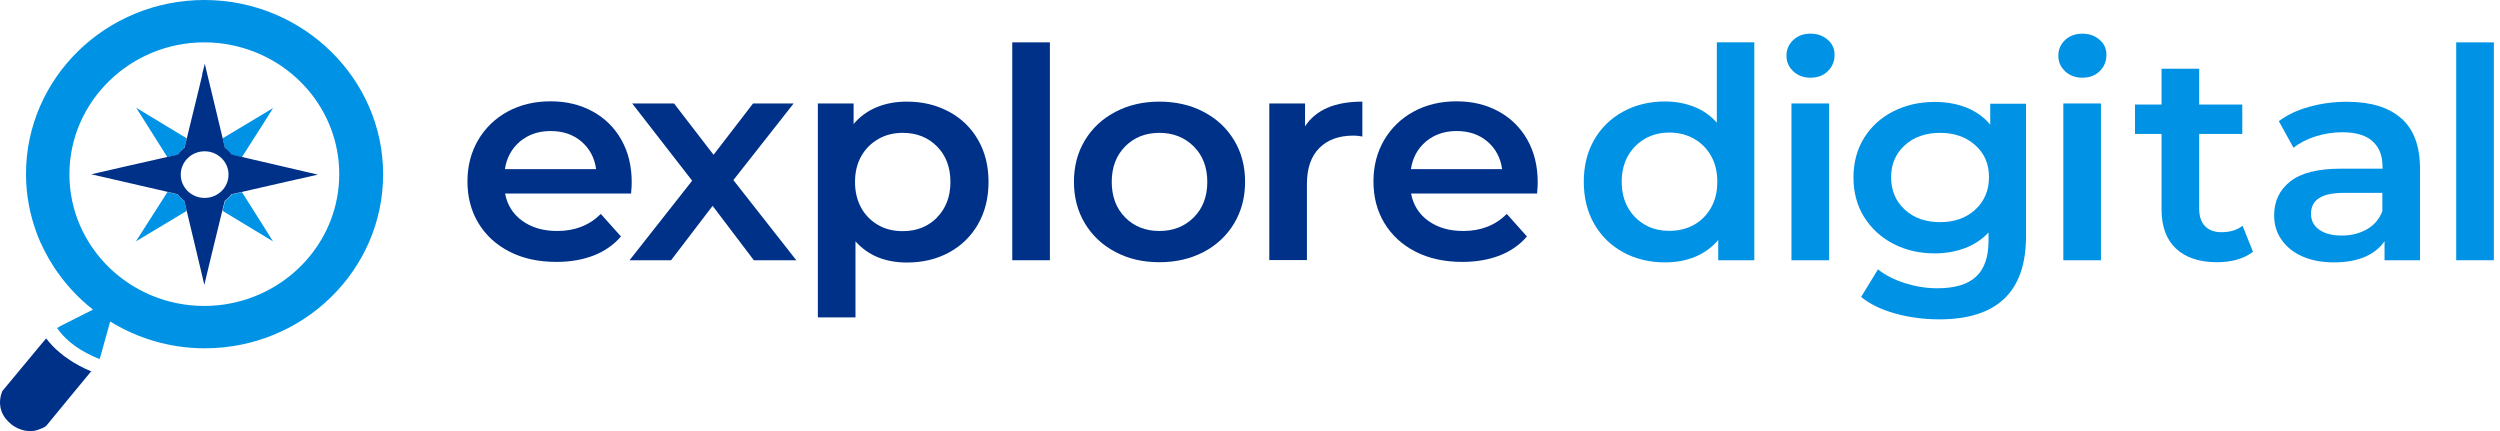
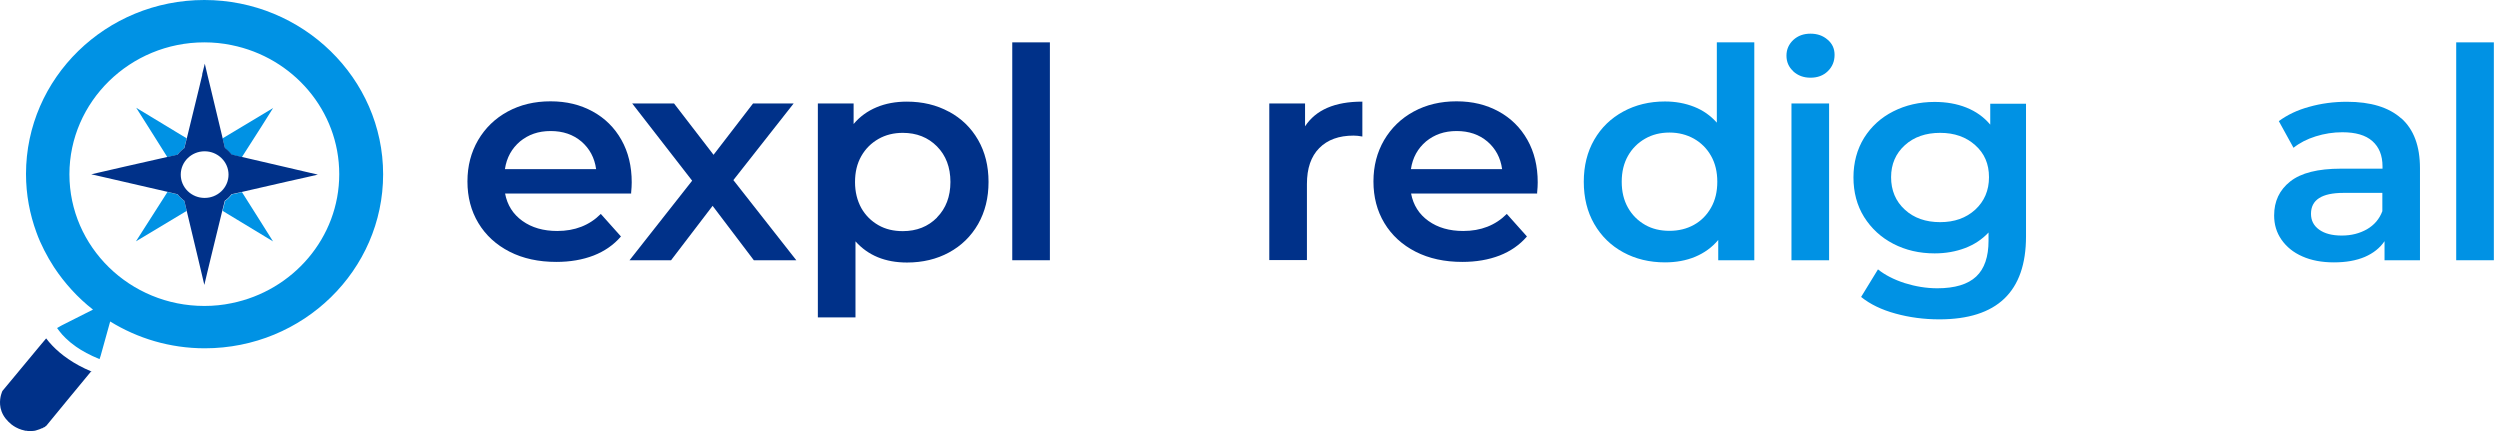
<svg xmlns="http://www.w3.org/2000/svg" width="232" height="40" viewBox="0 0 232 40" fill="none">
  <path d="M58.58 17.957H46.871C47.074 19.032 47.611 19.88 48.48 20.502C49.349 21.124 50.422 21.435 51.712 21.435C53.349 21.435 54.697 20.912 55.755 19.852L57.624 21.944C56.957 22.722 56.102 23.316 55.088 23.712C54.059 24.108 52.914 24.305 51.625 24.305C49.987 24.305 48.538 23.994 47.292 23.358C46.045 22.722 45.075 21.831 44.394 20.7C43.712 19.569 43.379 18.282 43.379 16.84C43.379 15.398 43.712 14.139 44.365 13.008C45.031 11.877 45.944 10.986 47.118 10.35C48.292 9.714 49.61 9.403 51.088 9.403C52.566 9.403 53.842 9.714 54.986 10.336C56.131 10.958 57.03 11.849 57.667 12.98C58.305 14.111 58.624 15.426 58.624 16.925C58.624 17.165 58.609 17.49 58.566 17.929L58.58 17.957ZM48.263 13.121C47.495 13.772 47.016 14.62 46.857 15.695H55.32C55.175 14.634 54.711 13.786 53.958 13.135C53.19 12.485 52.248 12.16 51.103 12.16C49.958 12.16 49.045 12.485 48.263 13.121Z" fill="#003189" />
  <path d="M69.956 24.15L66.13 19.102L62.275 24.15H58.421L64.232 16.769L58.667 9.601H62.551L66.217 14.366L69.883 9.601H73.651L68.057 16.713L73.897 24.15H69.956Z" fill="#003189" />
  <path d="M88.069 10.364C89.214 10.986 90.113 11.849 90.765 12.98C91.417 14.111 91.736 15.412 91.736 16.882C91.736 18.353 91.417 19.654 90.765 20.799C90.113 21.93 89.214 22.807 88.069 23.429C86.925 24.051 85.62 24.362 84.171 24.362C82.157 24.362 80.563 23.712 79.389 22.397V29.452H75.897V9.601H79.215V11.509C79.795 10.816 80.505 10.307 81.346 9.954C82.186 9.601 83.128 9.431 84.157 9.431C85.606 9.431 86.91 9.742 88.055 10.364H88.069ZM86.954 20.177C87.779 19.343 88.2 18.24 88.2 16.882C88.2 15.525 87.779 14.422 86.954 13.588C86.128 12.754 85.07 12.329 83.78 12.329C82.94 12.329 82.186 12.513 81.519 12.895C80.853 13.277 80.317 13.8 79.925 14.493C79.534 15.186 79.346 15.977 79.346 16.896C79.346 17.816 79.549 18.607 79.925 19.3C80.317 19.993 80.853 20.516 81.519 20.898C82.186 21.28 82.94 21.449 83.78 21.449C85.07 21.449 86.128 21.025 86.954 20.191V20.177Z" fill="#003189" />
  <path d="M93.938 3.931H97.43V24.15H93.938V3.931Z" fill="#003189" />
-   <path d="M103.517 23.386C102.3 22.75 101.358 21.859 100.677 20.728C99.995 19.597 99.662 18.31 99.662 16.868C99.662 15.426 99.995 14.153 100.677 13.022C101.358 11.891 102.3 11.014 103.517 10.378C104.734 9.742 106.082 9.431 107.589 9.431C109.096 9.431 110.487 9.742 111.69 10.378C112.907 11.014 113.849 11.891 114.53 13.022C115.211 14.153 115.544 15.426 115.544 16.868C115.544 18.31 115.211 19.583 114.53 20.728C113.849 21.859 112.907 22.75 111.69 23.386C110.472 24.023 109.11 24.334 107.589 24.334C106.067 24.334 104.719 24.023 103.517 23.386ZM110.777 20.177C111.617 19.343 112.037 18.24 112.037 16.882C112.037 15.525 111.617 14.422 110.777 13.588C109.936 12.754 108.878 12.329 107.589 12.329C106.299 12.329 105.241 12.754 104.415 13.588C103.589 14.422 103.169 15.525 103.169 16.882C103.169 18.24 103.589 19.343 104.415 20.177C105.241 21.011 106.299 21.435 107.589 21.435C108.878 21.435 109.936 21.011 110.777 20.177Z" fill="#003189" />
  <path d="M126.427 9.431V12.669C126.123 12.612 125.862 12.584 125.615 12.584C124.253 12.584 123.196 12.966 122.427 13.743C121.659 14.521 121.283 15.624 121.283 17.08V24.136H117.79V9.601H121.109V11.722C122.109 10.194 123.877 9.431 126.412 9.431H126.427Z" fill="#003189" />
  <path d="M142.657 17.957H130.948C131.151 19.032 131.687 19.88 132.557 20.502C133.426 21.124 134.498 21.435 135.788 21.435C137.426 21.435 138.773 20.912 139.831 19.852L141.7 21.944C141.034 22.722 140.179 23.316 139.165 23.712C138.136 24.108 136.991 24.305 135.701 24.305C134.064 24.305 132.615 23.994 131.368 23.358C130.122 22.722 129.151 21.831 128.47 20.7C127.789 19.569 127.456 18.282 127.456 16.84C127.456 15.398 127.789 14.139 128.441 13.008C129.108 11.877 130.021 10.986 131.195 10.35C132.368 9.714 133.687 9.403 135.165 9.403C136.643 9.403 137.918 9.714 139.063 10.336C140.208 10.958 141.106 11.849 141.744 12.98C142.382 14.111 142.7 15.426 142.7 16.925C142.7 17.165 142.686 17.49 142.642 17.929L142.657 17.957ZM132.339 13.121C131.571 13.772 131.093 14.62 130.934 15.695H139.396C139.251 14.634 138.788 13.786 138.034 13.135C137.266 12.485 136.324 12.16 135.18 12.16C134.035 12.16 133.122 12.485 132.339 13.121Z" fill="#003189" />
  <path d="M162.799 3.931V24.15H159.452V22.269C158.872 22.962 158.162 23.471 157.322 23.825C156.481 24.178 155.539 24.348 154.51 24.348C153.076 24.348 151.786 24.037 150.641 23.415C149.497 22.793 148.598 21.916 147.946 20.785C147.294 19.654 146.975 18.339 146.975 16.868C146.975 15.398 147.294 14.097 147.946 12.966C148.598 11.835 149.497 10.972 150.641 10.35C151.786 9.728 153.076 9.417 154.51 9.417C155.496 9.417 156.394 9.586 157.22 9.912C158.046 10.237 158.742 10.732 159.322 11.382V3.931H162.814H162.799ZM157.191 20.87C157.858 20.502 158.394 19.965 158.785 19.272C159.177 18.579 159.365 17.787 159.365 16.868C159.365 15.949 159.177 15.157 158.785 14.464C158.394 13.772 157.858 13.248 157.191 12.867C156.525 12.499 155.771 12.301 154.931 12.301C154.09 12.301 153.337 12.485 152.67 12.867C152.004 13.248 151.467 13.772 151.076 14.464C150.685 15.157 150.496 15.949 150.496 16.868C150.496 17.787 150.685 18.579 151.076 19.272C151.467 19.965 152.004 20.488 152.67 20.87C153.337 21.251 154.09 21.421 154.931 21.421C155.771 21.421 156.525 21.237 157.191 20.87Z" fill="#0092E4" />
  <path d="M166.422 6.617C165.987 6.221 165.784 5.741 165.784 5.161C165.784 4.581 166.002 4.1 166.422 3.704C166.857 3.309 167.378 3.125 168.016 3.125C168.654 3.125 169.175 3.309 169.61 3.69C170.045 4.058 170.248 4.525 170.248 5.09C170.248 5.684 170.045 6.193 169.625 6.603C169.204 7.013 168.668 7.211 168.016 7.211C167.364 7.211 166.857 7.013 166.422 6.631V6.617ZM166.248 9.601H169.74V24.15H166.248V9.601Z" fill="#0092E4" />
  <path d="M188.014 9.601V21.944C188.014 27.063 185.333 29.636 179.971 29.636C178.537 29.636 177.174 29.452 175.899 29.099C174.609 28.745 173.552 28.236 172.711 27.557L174.276 24.998C174.928 25.521 175.754 25.946 176.754 26.271C177.754 26.582 178.754 26.752 179.783 26.752C181.42 26.752 182.623 26.384 183.391 25.663C184.159 24.942 184.536 23.825 184.536 22.34V21.576C183.942 22.213 183.217 22.694 182.362 23.019C181.507 23.344 180.565 23.514 179.536 23.514C178.116 23.514 176.841 23.217 175.696 22.623C174.551 22.029 173.653 21.195 172.986 20.134C172.32 19.06 172.001 17.83 172.001 16.458C172.001 15.087 172.334 13.857 172.986 12.796C173.653 11.736 174.551 10.915 175.696 10.336C176.841 9.756 178.116 9.459 179.536 9.459C180.609 9.459 181.594 9.629 182.478 9.982C183.362 10.336 184.101 10.859 184.695 11.566V9.629H188.014V9.601ZM183.304 19.456C184.145 18.678 184.579 17.674 184.579 16.444C184.579 15.214 184.159 14.238 183.304 13.475C182.449 12.711 181.377 12.329 180.044 12.329C178.71 12.329 177.609 12.711 176.769 13.475C175.928 14.238 175.493 15.228 175.493 16.444C175.493 17.66 175.914 18.678 176.769 19.456C177.609 20.233 178.71 20.615 180.044 20.615C181.377 20.615 182.449 20.233 183.304 19.456Z" fill="#0092E4" />
-   <path d="M191.651 6.617C191.216 6.221 191.013 5.741 191.013 5.161C191.013 4.581 191.231 4.1 191.651 3.704C192.086 3.309 192.607 3.125 193.245 3.125C193.882 3.125 194.404 3.309 194.839 3.69C195.274 4.058 195.476 4.525 195.476 5.09C195.476 5.684 195.274 6.193 194.853 6.603C194.433 7.013 193.897 7.211 193.245 7.211C192.593 7.211 192.086 7.013 191.651 6.631V6.617ZM191.477 9.601H194.969V24.15H191.477V9.601Z" fill="#0092E4" />
-   <path d="M209.083 23.358C208.678 23.683 208.171 23.924 207.591 24.093C207.011 24.263 206.388 24.334 205.736 24.334C204.099 24.334 202.838 23.91 201.939 23.075C201.041 22.241 200.592 21.025 200.592 19.427V12.428H198.128V9.7H200.592V6.377H204.084V9.7H208.084V12.428H204.084V19.357C204.084 20.064 204.258 20.601 204.62 20.983C204.968 21.35 205.49 21.548 206.156 21.548C206.939 21.548 207.591 21.35 208.113 20.954L209.083 23.386V23.358Z" fill="#0092E4" />
  <path d="M222.835 10.972C223.995 12.004 224.574 13.545 224.574 15.624V24.15H221.285V22.383C220.85 23.019 220.242 23.5 219.459 23.839C218.662 24.178 217.72 24.348 216.59 24.348C215.46 24.348 214.489 24.164 213.663 23.796C212.822 23.429 212.185 22.906 211.721 22.241C211.257 21.576 211.04 20.827 211.04 19.993C211.04 18.678 211.532 17.632 212.532 16.84C213.532 16.048 215.097 15.652 217.242 15.652H221.097V15.44C221.097 14.422 220.778 13.644 220.155 13.093C219.531 12.541 218.604 12.273 217.372 12.273C216.532 12.273 215.706 12.4 214.894 12.655C214.083 12.909 213.402 13.263 212.837 13.715L211.475 11.241C212.257 10.661 213.199 10.209 214.3 9.912C215.402 9.601 216.561 9.445 217.793 9.445C219.995 9.445 221.676 9.954 222.835 10.986V10.972ZM219.647 21.28C220.329 20.884 220.807 20.332 221.082 19.597V17.9H217.474C215.46 17.9 214.46 18.551 214.46 19.837C214.46 20.459 214.706 20.94 215.213 21.308C215.72 21.675 216.416 21.859 217.314 21.859C218.213 21.859 218.966 21.661 219.647 21.28Z" fill="#0092E4" />
  <path d="M227.936 3.931H231.429V24.15H227.936V3.931Z" fill="#0092E4" />
  <path d="M12.615 22.397L14.528 21.251L17.324 19.569L17.107 18.65C16.875 18.48 16.658 18.268 16.484 18.042L15.542 17.816L12.615 22.397Z" fill="#0092E4" />
  <path d="M25.352 22.425L24.063 20.375L22.454 17.83L21.512 18.042C21.338 18.268 21.121 18.48 20.889 18.65L20.657 19.569L25.352 22.411V22.425Z" fill="#0092E4" />
  <path d="M18.991 14.04C17.774 14.04 16.774 15.016 16.774 16.204C16.774 17.391 17.759 18.367 18.991 18.367C20.223 18.367 21.208 17.405 21.208 16.204C21.208 15.002 20.223 14.04 18.991 14.04ZM20.556 17.731C19.686 18.579 18.295 18.579 17.426 17.731C16.556 16.882 16.556 15.525 17.426 14.677C18.295 13.828 19.686 13.828 20.556 14.677C21.425 15.525 21.425 16.882 20.556 17.731Z" fill="#0092E4" />
  <path d="M25.367 10.011L23.584 11.085L20.657 12.838L20.875 13.758C21.107 13.927 21.324 14.139 21.498 14.366L22.44 14.592L24.266 11.736L25.352 10.011H25.367Z" fill="#0092E4" />
  <path d="M12.629 9.982L14.05 12.23L15.527 14.578L16.47 14.366C16.643 14.139 16.861 13.927 17.093 13.758L17.324 12.838L12.629 9.996V9.982Z" fill="#0092E4" />
  <path d="M18.773 6.928L18.455 8.257L17.339 12.824L17.107 13.743C16.875 13.913 16.658 14.125 16.484 14.351L15.542 14.563L11.543 15.468L8.47 16.175L9.528 16.416L15.542 17.801L16.484 18.028C16.658 18.254 16.875 18.466 17.107 18.636L17.324 19.555L18.368 23.924L18.962 26.44L19.223 25.338L19.556 23.952L20.628 19.555L20.86 18.636C21.092 18.466 21.309 18.254 21.483 18.028L22.425 17.816L26.686 16.84L28.395 16.458L29.497 16.204L28.395 15.949L26.7 15.553L22.44 14.563L21.498 14.337C21.324 14.111 21.107 13.899 20.875 13.729L20.657 12.81L19.556 8.215L19.237 6.9L19.005 5.91L18.759 6.9L18.773 6.928ZM21.208 16.204C21.208 17.405 20.223 18.367 18.991 18.367C17.759 18.367 16.774 17.405 16.774 16.204C16.774 15.016 17.759 14.04 18.991 14.04C20.223 14.04 21.208 15.016 21.208 16.204Z" fill="#003189" />
  <path d="M8.514 34.486C6.775 33.765 5.631 32.874 4.891 32.11C4.645 31.856 4.442 31.615 4.283 31.403C4.123 31.587 3.95 31.799 3.747 32.04C3.645 32.153 3.544 32.28 3.442 32.407C2.08 34.047 0.225 36.281 0.225 36.281C0.225 36.281 -0.05 36.833 0.008 37.554C0.037 37.95 0.182 38.416 0.53 38.855C0.675 39.038 0.848 39.208 1.051 39.378C1.196 39.491 1.327 39.576 1.457 39.647L1.573 39.703C1.689 39.76 1.79 39.816 1.906 39.844L1.979 39.873C2.109 39.915 2.225 39.943 2.356 39.972H2.442C2.544 40 2.631 40 2.732 40H2.819C2.921 40 3.022 40 3.109 39.986C3.211 39.986 3.297 39.958 3.384 39.929L3.645 39.844L3.718 39.816L3.877 39.745H3.921L4.08 39.647H4.123L4.21 39.576L4.239 39.547L4.297 39.505H4.312L4.326 39.477C4.326 39.477 5.283 38.317 6.312 37.059C7.123 36.083 7.978 35.037 8.485 34.429L8.514 34.486Z" fill="#003189" />
  <path d="M3.384 21.576C3.587 22.142 3.833 22.694 4.109 23.231C4.384 23.768 4.674 24.277 5.007 24.786C5.5 25.535 6.05 26.242 6.659 26.907C7.268 27.572 7.92 28.18 8.63 28.731L5.746 30.187C5.746 30.187 5.688 30.216 5.616 30.258C5.543 30.3 5.413 30.371 5.297 30.442C5.413 30.597 5.558 30.809 5.761 31.036C5.963 31.262 6.21 31.502 6.529 31.771C6.688 31.898 6.862 32.025 7.05 32.167C7.615 32.563 8.34 32.959 9.238 33.326C9.296 33.142 9.34 33.015 9.34 33.015L10.224 29.834C12.774 31.403 15.774 32.322 19.005 32.322C28.135 32.322 35.554 25.083 35.554 16.175C35.554 7.268 28.091 0 18.962 0C9.833 0 2.413 7.239 2.413 16.147C2.413 18.056 2.761 19.88 3.384 21.576ZM18.962 3.931C19.831 3.931 20.672 4.016 21.483 4.185C27.193 5.331 31.482 10.265 31.482 16.161C31.482 22.057 27.178 26.992 21.483 28.137C20.672 28.307 19.831 28.392 18.962 28.392C12.05 28.392 6.442 22.906 6.442 16.175C6.442 9.445 12.064 3.931 18.962 3.931Z" fill="#0092E4" />
</svg>